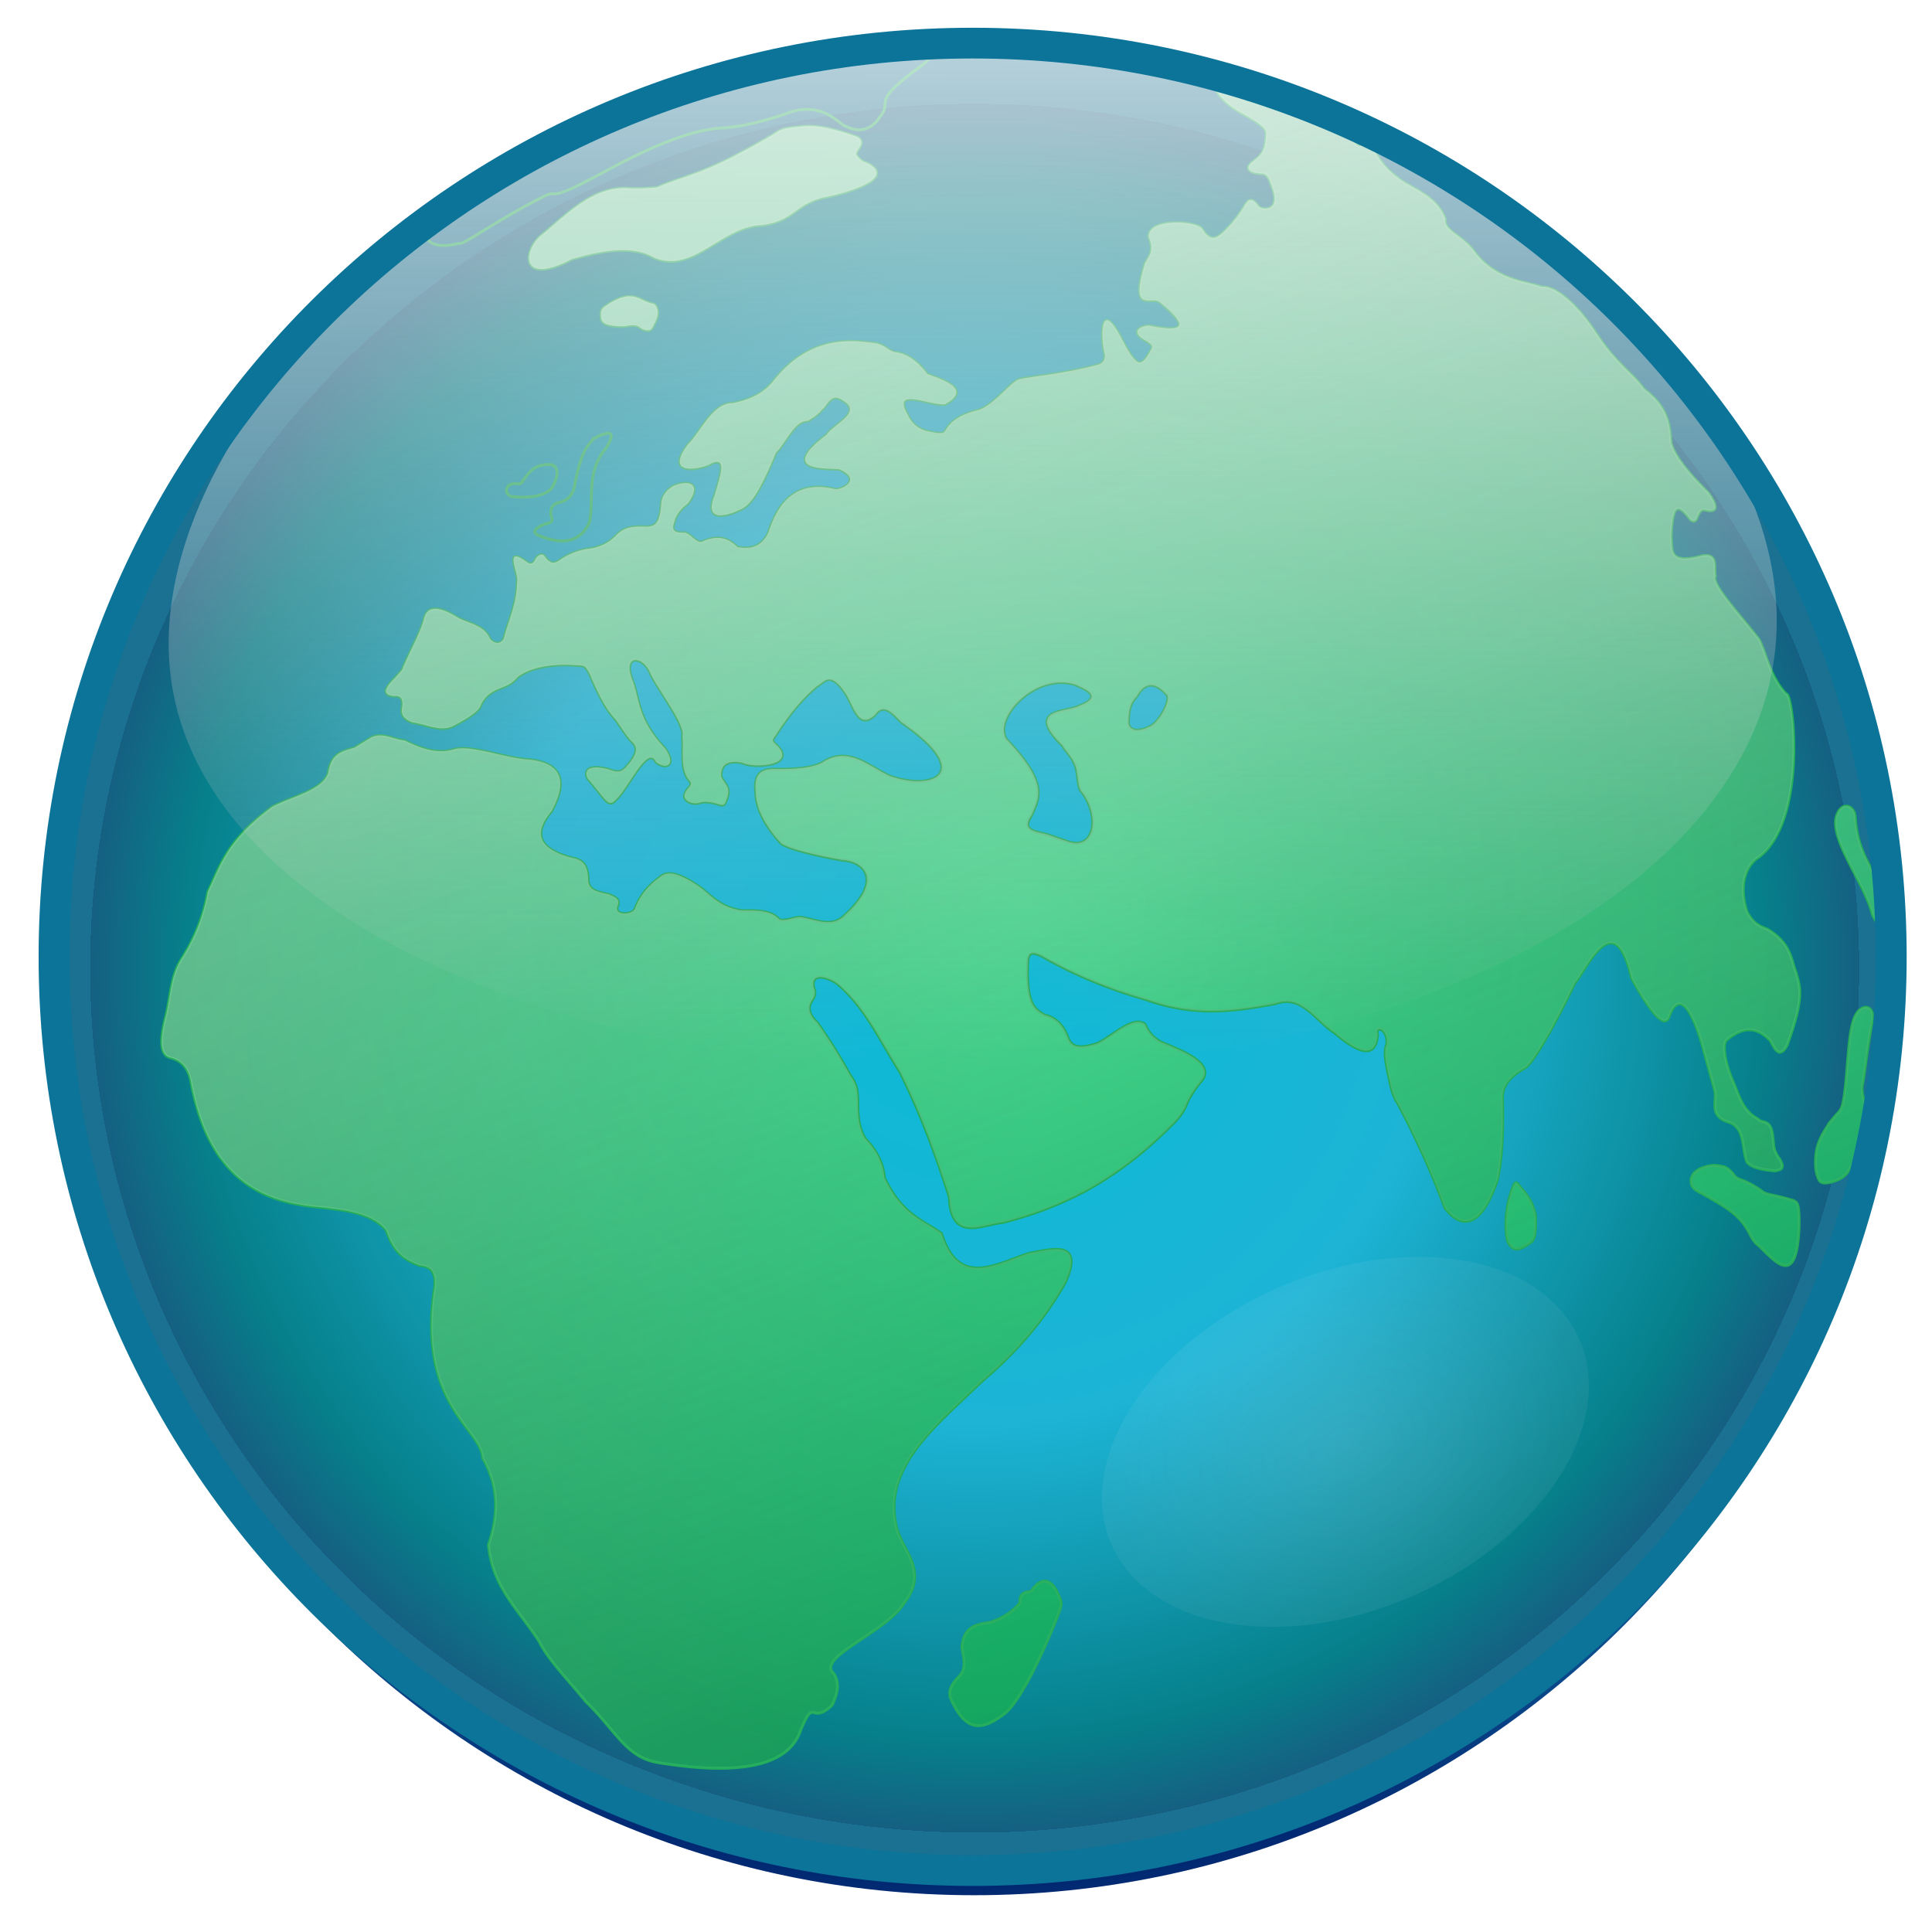
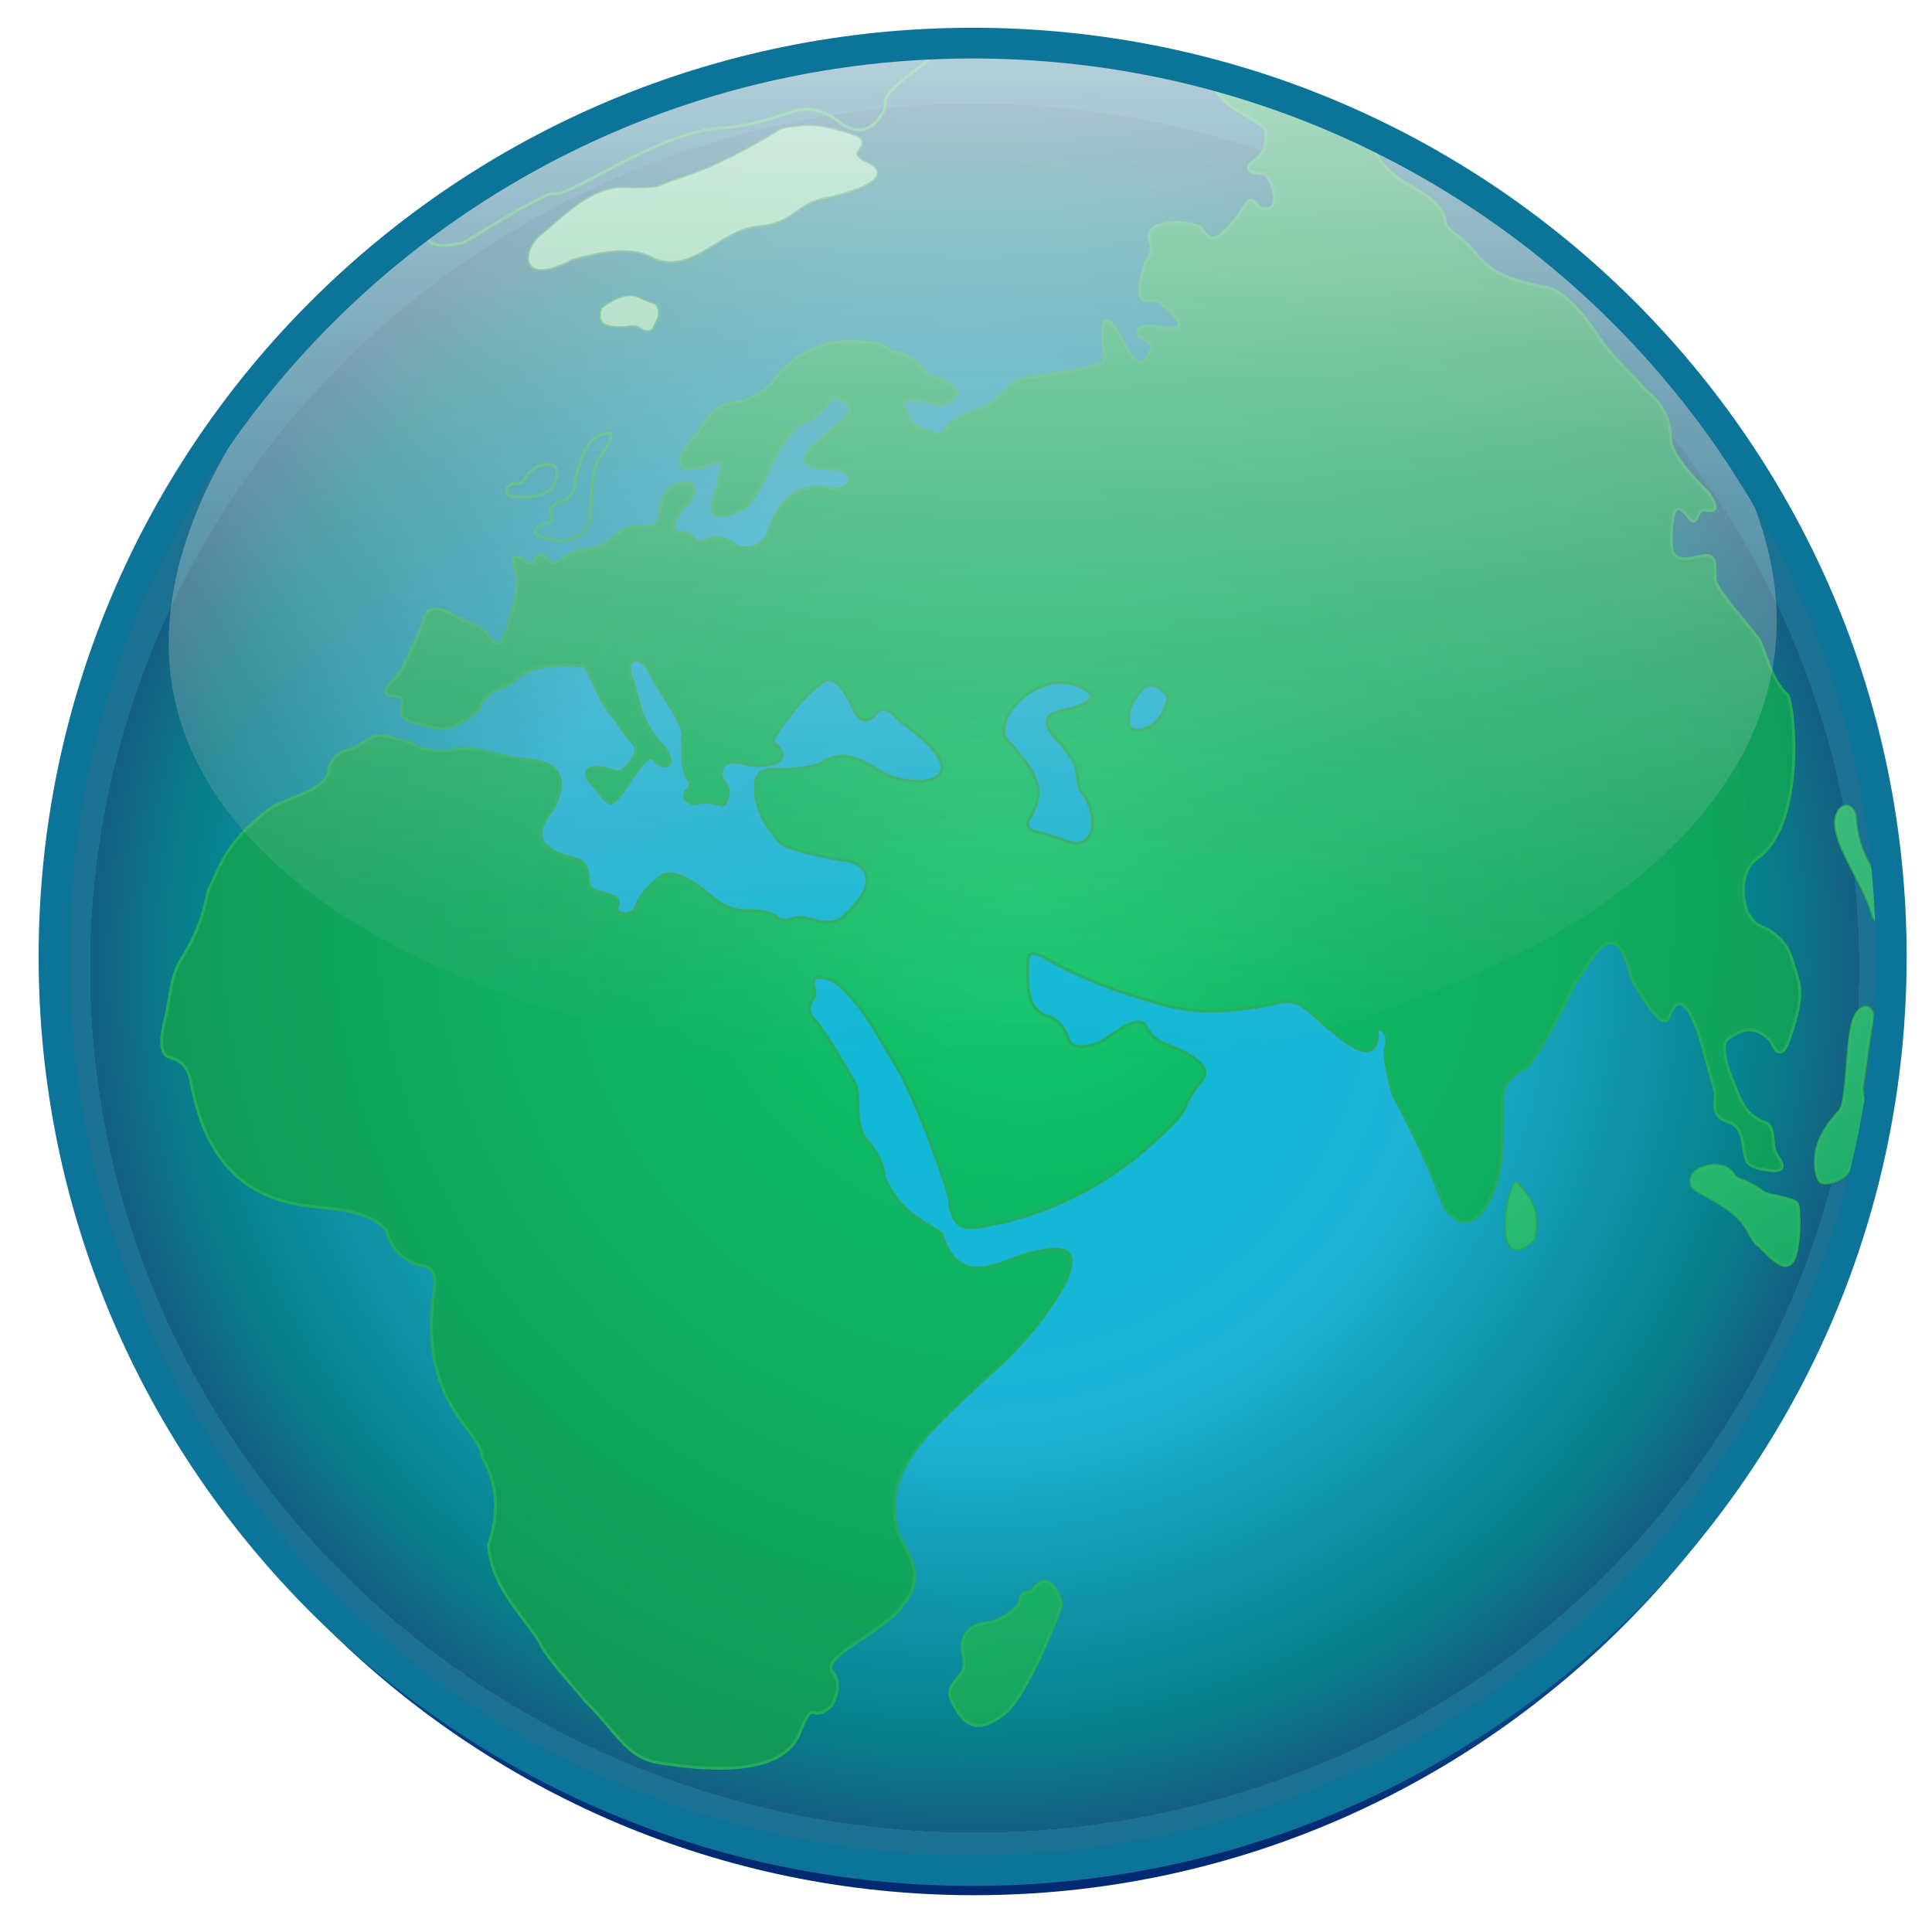
<svg xmlns="http://www.w3.org/2000/svg" xmlns:xlink="http://www.w3.org/1999/xlink" viewBox="0 0 64 64">
  <defs>
    <linearGradient id="a">
      <stop offset="0" stop-color="#fffcfc" />
      <stop offset="1" stop-color="#fffcfc" stop-opacity="0" />
    </linearGradient>
    <linearGradient id="k" y2="742.92" xlink:href="#a" gradientUnits="userSpaceOnUse" x2="452.19" y1="259.26" x1="258.4" />
    <linearGradient id="b">
      <stop offset="0" stop-color="#14c86e" />
      <stop offset=".435" stop-color="#0eba65" stop-opacity=".992" />
      <stop offset=".906" stop-color="#10a35b" stop-opacity=".988" />
      <stop offset="1" stop-color="#129957" stop-opacity=".984" />
    </linearGradient>
    <linearGradient id="j" y2="635.86" gradientUnits="userSpaceOnUse" x2="415" gradientTransform="matrix(1.193 0 0 .991 -441.88 -539.15)" y1="278.64" x1="413.4">
      <stop offset="0" stop-color="#fff" />
      <stop offset="1" stop-color="#b3b3b3" stop-opacity="0" />
    </linearGradient>
    <linearGradient id="d" y2="1078.1" xlink:href="#a" gradientUnits="userSpaceOnUse" x2="242.75" y1="885.1" x1="240.33" />
    <linearGradient id="f" y2="635.57" gradientUnits="userSpaceOnUse" x2="221.86" y1="265.58" x1="224.66">
      <stop offset="0" stop-color="#2bcad8" />
      <stop offset=".335" stop-color="#2282db" />
      <stop offset=".474" stop-color="#32aae3" />
      <stop offset=".613" stop-color="#24abd2" />
      <stop offset="1" stop-color="#002872" />
    </linearGradient>
    <radialGradient id="i" gradientUnits="userSpaceOnUse" cy="469.98" cx="391.36" gradientTransform="matrix(1.028 .003 -.003 1.021 -9.811 -10.931)" r="301.78">
      <stop offset="0" stop-color="#14c86e" />
      <stop offset=".325" stop-color="#0eba65" stop-opacity=".992" />
      <stop offset=".828" stop-color="#10a35b" stop-opacity=".988" />
      <stop offset="1" stop-color="#129957" stop-opacity=".984" />
    </radialGradient>
    <radialGradient id="m" gradientUnits="userSpaceOnUse" cy="722.85" cx="420.73" gradientTransform="matrix(.916 -.085 .087 .938 -27.905 80.973)" r="94.045">
      <stop offset="0" stop-color="#fffcfc" />
      <stop offset="1" stop-color="#fffcfc" stop-opacity=".412" />
    </radialGradient>
    <radialGradient id="h" xlink:href="#b" gradientUnits="userSpaceOnUse" cy="469.98" cx="391.36" gradientTransform="matrix(1.335 .008 -.007 1.089 -128 -45.191)" r="301.78" />
    <radialGradient id="g" gradientUnits="userSpaceOnUse" cy="453.15" cx="222.08" gradientTransform="matrix(-.001 .938 -.966 -.001 660.14 245.34)" r="194.43">
      <stop offset="0" stop-color="#0bbad6" />
      <stop offset=".524" stop-color="#1db4d6" />
      <stop offset=".893" stop-color="#06808b" />
      <stop offset="1" stop-color="#156082" />
      <stop offset=".944" stop-color="#098cc2" />
      <stop offset="1" stop-color="#1a7191" />
    </radialGradient>
    <filter id="c" color-interpolation-filters="sRGB">
      <feGaussianBlur stdDeviation="3.752" />
    </filter>
    <filter id="l" width="2.124" y="-.587" x="-.562" height="2.174" color-interpolation-filters="sRGB">
      <feGaussianBlur stdDeviation="42.849" />
    </filter>
    <filter id="e" color-interpolation-filters="sRGB">
      <feGaussianBlur stdDeviation="1.944" />
    </filter>
  </defs>
  <path d="M330.93 983.07c0 50.768-41.156 91.924-91.924 91.924s-91.924-41.156-91.924-91.924 41.156-91.924 91.924-91.924 91.924 41.156 91.924 91.924z" transform="matrix(.318 0 0 .318 -43.514 -280.542)" opacity=".177" stroke-linejoin="round" stroke-opacity=".994" filter="url(#c)" stroke="url(#d)" stroke-width="4" fill="none" />
  <path d="M416.51 453.15c0 107.38-87.048 194.43-194.43 194.43S27.65 560.532 27.65 453.15s87.048-194.43 194.43-194.43 194.43 87.048 194.43 194.43z" transform="matrix(.156 0 0 .157 -2.373 -39.079)" stroke-linejoin="round" stroke-opacity=".994" filter="url(#e)" stroke="url(#f)" stroke-width="2.424" fill="url(#g)" />
  <g transform="translate(-3.203 -14.604) scale(.095)" stroke="#23ad5b" fill="url(#h)">
    <path d="M369.12 728.17c.541-7.394 5.21-8.017 9.812-8.752a21.441 21.441 0 009.435-5.647c.796-.71.951-1.298 1.017-2.303.166-1.27.737-2.426 2.96-2.736 1.014-.006 1.29-.657 1.888-1.422 4.341-5.055 7.504-.6 9.068 3.782.827 1.824.297 3.1-.3 4.854-3.627 9.637-12.827 30.78-19.257 35.534-7.078 5.231-13.025 7.14-18.685-5.81-.461-2.241-.128-4.1 3.192-7.504 2.622-2.865 1.427-6.494.87-9.996zM564.1 568c1.923 2.256 3.886 4.393 5.02 9.42.26 5.442-.136 8.203-1.375 9.313-4.891 3.694-6.638 3.147-8.375-.313-1.446-7.22.286-14.748 1.869-18.602.959-2.744 1.407-1.636 2.861.182zM623.69 567.23c-1.808-5.179 4.583-7.109 7.994-7.154 1.139.05 2.158.283 3.258.527.947.37 1.884 1.047 2.999 2.32.882 1.464 1.817 1.882 3.35 2.387 2.005.747 4.278 2.006 6.383 3.447 1.12 1.056 2.36 1.34 3.812 1.658 2.101.455 4.207.898 6.23 1.548 2.81.628 3.014 1.578 3.229 4.22.269 3.883.102 7.822-.448 11.808-1.946 12.663-8.004 5.413-13.545.046-1.57-1.113-2.307-2.54-3.153-4.195-3.367-6.353-7.35-8.774-16.75-14.02-1.402-.666-2.535-1.298-3.36-2.592v0zM680.77 507.71c2.23-4.17 6.395-3.47 5.922 1.326-2.213 12.57-1.893 12.298-3.302 21.775-.775 2.567-.178 5.028.489 7.212.98 2.277.829 4.274.357 6.601-2.28 11.103-3.975 14.48-5.589 16.79-1.308 2.43-2.958 3.348-5.467 4.235-3.08.99-4.374.58-5.003-.206-.785-1.429-1.183-2.833-1.31-4.44-.618-8.038 2.261-11.55 4.689-15.647l2.55-3.04c1.664-1.47 2.058-2.911 2.432-4.979 1.744-10.247 1.338-24.314 4.232-29.627zM673.87 439.12c1.519-6.526 6.718-4.892 6.806-.088.845 12.279 6.32 17.79 9.9 26.075 4.776 7.372.324 16.902-3.978 7.513-2.65-10.731-14.12-24.947-12.728-33.5v0zM245.31 260.18c8.726-5.706 10.8-2.007 15.505-.62 1.46.147 1.71.892 2.152 2.184.428 1.946-.404 3.744-1.405 5.522-.62 1.474-1.16 1.755-2.12 1.674-1.343.012-2.175-.754-3.245-1.432-1.36-.524-3.041-.243-4.729.052-7.67.052-8.11-1.7-8.197-3.637-.142-2.11.383-2.62 2.04-3.743zM222 236.24c8.982-7.276 18.512-17.793 31.009-16.803 2.335.115 5.228.102 9.831-.306 11.913-5.045 16.221-4.097 41.385-18.965 2.417-1.923 5.104-1.816 8.027-2.169 3.905-.473 8.189-.728 20.159 3.442 4.195 2.214-1.268 4.975.037 6.575.797.979 1.686 2.04 3.22 2.443 12.705 5.881-10.648 11.522-14.69 12.143-10.233 2.455-10.236 8.151-21.586 9.676-14.003.37-23.808 16.991-37.414 11.435-8.15-4.989-20.282-1.975-28.852.404-17.678 9.311-17.124-2.283-11.125-7.875v0h0z" />
    <path d="M358.52 169.63c-65.985 3.35-126.7 26.684-176.25 64.062-.695 4.077 2.508 7.035 11.219 4.969 1.825.743 12.364-7.672 29.812-16.406 1.51-.749 2.556-1.141 4.25-.938 7.95-1.095 28.372-16.333 49.531-21.656 3.078-.728 6.14-1.284 9.313-1.344 10.16-.959 17.235-3.601 24.75-6.03 8.062-1.52 12.33 1.642 16.469 4.968 5.282 2.987 9.727 2.23 13.125-3.031 4.709-5.902-4.756-3.912 15.25-18.312 2.148-1.958 3.363-4.035 2.625-6.281-.032.002-.063-.002-.094 0zM216.59 320.61c1.792-2.553 3.792-4.316 6.159-4.683 7.215-1.603 5.435 4.552 3.437 7.875-1.847 2.322-6.141 3.828-13.75 3.125-3.135-.457-2.817-4.658 1.127-4.615 1.861.468 2.036-.203 3.027-1.702zM240.62 306.74c4.14-2.345 8.962-3.85 4.375 3.313-6.979 8.287-4.176 17.104-5.688 25.688-3.05 6.7-8.618 7.978-16 5.351-5.169-1.491-3.025-3.256.17-4.535 2.296-.708 3.153-.521 2.47-2.839-.593-2.528.312-3.95 2.2-4.646 4.105-.903 4.788-2.833 5.66-4.707 2.62-14.143 4.67-14.775 6.813-17.625z" />
    <path d="M458.28 181.72c-.9-.021-1.26.54-.938 2.063.768 3.45 5.17 7.03 8.625 9 4.331 2.5 9.162 4.973 9.25 7.312-.071 6.687-2.072 7.995-4.312 9.813-3.45 2.382-1.819 4.145 2.75 4.406 2.277-.158 3.066 3.095 3.625 4.594 3.43 9.2-3.847 7.945-4.625 6.906-2.476-3.334-3.613-2.78-5.25.218-1.93 3.088-4.29 5.967-6.469 8.125-2.792 2.735-5.114 4.222-8-.53-1.634-2.799-19.088-4.093-18.625 2.874 2.11 4.94-.127 6.719-1.344 9.219-5.451 17.901 2.345 11.03 5.188 13.406 12.173 10.008 6.058 10.104-3.688 8.219-2.912-.034-7.276 2.14-.718 5.469 1.344 1.103 2.366 1.472 1.218 3.125-3.533 6.717-4.837 3.667-5.906 2.906-1.671-2.02-3.087-4.8-4.531-7.5-7.662-14.332-6.72 1.59-5.75 5.156.625 2.295-.16 3.931-2.281 4.5-12.18 3.266-23.614 4.068-27.562 5.094-2.974 1.09-8.993 9.376-14.47 10.78-6.686 1.717-9.536 4.173-11.374 7.47-.83.938-3.995.207-5.719-.157-3.192-.674-5.713-2.49-7.25-6.03-5.522-9.656 8.223-2.743 13.156-3.407 8.282-4.658 2.068-7.702-6.156-10.5-2.568-3.4-6.308-7.068-11.125-7.656-2.45-.3-3.763-2.77-7.406-3.188-6.244-.706-21.507-3.578-34.594 12.5-2.708 3.413-6.107 6.652-14.625 8.438-7.114-.226-11.246 9.95-15.781 14.406-9.103 12.182 6.383 8.057 8.187 6.625 5.83-2.63 2.817 4.951 1.219 10.875-4.192 10.075 4.677 6.918 6.656 6.187 3.52-1.811 6.279-.412 14.625-20.844 3.704-3.675 6.42-11.11 11.125-11.03 1.61-1.048 3.202-1.871 4.813-3.813 2.25-1.702 3.22-6.398 7.593-3.22 6.717 4.154-3.212 7.932-5.906 11.876-17.208 12.99.202 11.53 4.438 12 8.724 3.777.074 7.672-1.844 6.844-12.377-2.814-19.14 3.62-22.812 15.156-3.118 6.828-8.996 5.297-10.844 5.156-4.163-4.243-8.305-3.68-12.47-1.844-2.066.437-4.245-3.436-6.312-3.219-2.583.102-4.304-.478-3.375-3.187.559-2.315 1.71-4.623 4.844-6.938 5.6-7.644-.605-8.337-5.469-5.875-2.568 1.759-3.836 3.987-3.812 6.688-.658 7.246-2.957 7.108-5.219 7.25-3.618-.096-7.267-.376-10.656 3.187-2.233 2.376-5.446 4.04-9.562 4.532-1.768.21-5.998 1.156-9.813 3.875-1.55 1.06-2.834 1.343-3.719.406-.429.175-1.721-1.923-2.093-2.125-.96-.521-2.503.424-3.094 2.125-.833 1.126-1.667.998-2.5.469-8.825-6.644-2.587 4.41-3.594 6.937-.072 7.533-2.986 13.254-4.688 19.75-1.55 2.46-4.085 1.124-4.906-.406-2.06-4.404-7.012-4.937-10.875-6.938-6.393-3.983-10.99-4.774-12.062.719-1.28 4.676-4.893 10.924-7.594 17.469l-2.843 3.188c-3.975 3.905-3.405 5.633.28 5.875 1.97-.205 3.02.854 2.657 3.812-.684 2.955 1.038 4.376 3.5 5.344 4.664.611 9.57 3.339 13.938 1.437 4.986-2.586 9.24-5.119 9.938-7.375 1.49-3.508 4.289-5.007 7.312-6.156 2.322-.847 3.871-1.722 5.5-3.656 5.377-4.15 14.563-4.625 20.062-4.188 3.009.24 3.352-.37 5.125 3.063 3.839 9.149 6.41 13.009 8.594 15.375 1.323 1.514 3.234 4.9 5.437 7.531 1.713 1.725 3.855 3.192-.406 8.469-1.497 1.507-2.324 3.825-6.875 1.906-10.42-2.62-7.713 3.082-7.156 3.531 5.71 6.44 6.818 10.12 9.469 7.094 4.676-4.407 11.166-19.418 14.03-13.219 3.72 2.878 7.129.968 3.25-4.625-9.523-10.273-8.74-16.07-11.218-23.28-4.272-10.199 3.838-9.262 6.219-2.563 4.022 7.463 12 17.592 11 21.656.446 4.855-.89 11.688 2.468 15.344 1.698 1.848-1.827 2.878-1.75 5.468-.067 1.3 2.45 3.083 5.313 2.188 1.708-.535 3.753-.207 5.562.25 2.08.56 2.974 1.326 3.657-1.094 2.083-4.653-.86-5.772-1.75-8.344-.385-6.37 6.178-4.96 7.343-4.718 4.146 2.031 19.388 1.05 11.938-6.22-1.435-1.3-1.704-1.529-.406-3.187 3.975-6.146 8.618-12.384 14.594-17.344 2.418-1.18 4.504-5.892 10.25 3.094 2.688 4.77 4.603 12.341 10.125 6.719 2.923-4.038 6.042-.15 9.125 2.875 25.681 17.74 10.85 23.938-4.125 18.688-7.317-3.31-14.048-10.216-22.75-5.219-3.344 2.327-9.871 2.926-17.375 2.781-5.482-.106-7.264 2.435-6.656 8 .022 7.443 5.654 14.453 8.906 17.938 2.44 1.825 12.207 4.217 21.438 5.813 7.144.408 14.501 6.745.438 19.438-4.117 3.959-9.037 1.629-14.531.531-2.383-.476-5.74 1.605-8.063.687-2.879-3.181-7.848-3.136-12.844-3.062-7.014-.936-10.3-4.488-14.125-7.656-6.375-4.573-11.554-6.733-14.438-4.156-3.357 2.504-6.546 5.414-8.75 10.719-.177 2.468-7.18 3.227-6.375-.157 1.433-2.99-1.017-3.442-2.75-4.375-3.133-.83-6.928-.918-7.375-4.75.092-5.979-2.428-7.43-5.469-7.968-10.46-2.732-14.62-7.593-7.28-16.312 5.873-10.852 3.495-17.24-9.126-18.094-8.322-.81-19.21-5.079-24.906-3.47-5.63 1.755-11.392-.189-17.188-3.062-3.86-.366-7.734-2.978-11.594-1.094l-5.812 3.532c-3.81 1.312-8.115 1.576-9.22 8.75-2.013 6.207-12.386 8.201-19.468 11.875-16.12 11.88-18.12 20.5-22.562 29.688-1.645 9.27-4.992 16.813-9.219 23.469-3.756 5.914-3.773 13.189-5.375 19.656-1.91 7.532-2.543 13.7 1.625 14.688 4.478 1.141 6.472 4.44 7.187 8.875 5.775 30.479 21.743 40.579 41.594 42.906 10.361 1.118 21.098 1.84 26.438 8.437 2.502 7.34 5.842 10.08 11.75 12.25 3.869.242 6.144 2.525 4.844 9.344-5.3 39.349 16.494 47.569 17 57.75 5.969 10.475 5.359 20.47 2.031 30.28 1.297 14.86 10.997 23.198 17.75 33.813 2.759 5.894 10.443 13.755 16.188 20.844 10.503 10.08 13.954 19.42 25.188 21.28 26.884 4.367 43.86 1.626 49.062-9.562 5.794-14.692 3.75-2.934 11.656-10.469 1.644-3.641 3.033-7.314.47-11.219-5.952-5.347 18.173-14.262 24.343-23.969 9.41-11.78-.574-18.467-2.437-27.28-4.8-20.7 13.99-35.11 29.71-50.36 10.892-9.248 21.014-20.066 29.25-34.626 6.335-14.388-3.571-11.868-12.781-10.062-11.682 3.833-24.485 12.083-30.438-7-6.763-4.717-13.735-6.539-19.875-19.344-.4-4.531-2.233-9.061-6.625-13.594-2.36-3.754-2.623-7.905-2.656-12.125-.017-3.734-.108-6.687-2.5-9.78-2.99-5.338-6.065-10.676-11.594-18.595-2.806-2.548-3.574-5.077-1.97-7.625.841-1.121 1.16-1.97 1.063-3.437-2.51-6.988 4.611-4.968 7.906-2.5 9.807 8.273 15.013 20.146 21.812 30.78 6.855 13.702 11.933 27.394 16.406 41.095.46 1.411.915 2.775.875 4.28 1.384 13.678 11.707 7.639 18.72 7.032 18.791-4.985 38.031-12.989 59.311-34.562 2.169-2.22 3.848-4.33 4.844-7.344 1.225-2.42 2.804-4.922 5.125-7.656 5.352-6.83-11.852-11.933-14.656-13.53-3.438-2.133-4.238-4.035-5.156-5.938-3.978-3.175-10.666 3.511-16.344 6.5-8.376 2.875-9.842.347-10.812-2.563-1.638-3.867-4.179-6.414-7.937-7.219-3.185-1.95-6.525-3.382-5.813-18.625.187-4.12 2.569-2.875 4.813-1.968 12.162 7.023 24.307 11.723 36.469 15.219 17.803 6.294 31.463 3.852 45.125 1.406 9.087-3.398 13.938 5.944 20.5 10.125 9.273 7.949 14.509 8.606 15.03.718-.92-3.752 4.026-1.724 3.157 3.563-1.149 2.228-.08 7.446 1.125 12.812.62 2.756 1.234 5.346 2.875 7.719 6.234 11.773 11.777 23.845 16.344 36.312 1.66 2.01 10.404 13.66 18.344-9.906 1.947-9.476 1.93-19.26 1.75-29.062.141-3.96 2.944-7.186 7.75-9.813 3.337-1.974 12.039-18.229 17.375-29.53 4.663-5.607 13.902-27.614 19.875-1.782-.579-1.248 10.48 20.442 13.03 13.469 5.273-14.417 11.693 10.188 11.813 10.625l4.219 15.375c.649 3.887-2.273 8.674 5.25 10.844 4.967 2.058 4.22 8.133 5.562 12.75.5 2.562 4.583 3.645 10.25 4.094 1.582-.43 3.587-.482 1.531-4.094-2.586-3.44-1.98-5.297-2.406-7.656-.482-6.717-4.005-4.649-5.062-6.282-5.486-2.914-6.584-7.969-8.72-12.938-3.595-8.365-3.54-13.709-2.343-14.625 6.724-5.668 11.239-3.86 15.156.063 1.638 2.82 3.135 6.7 5.906 1.812 6.405-17.383 4.367-20.483 3.281-25.156-2.03-5.174-1.773-10.395-10.156-15.438-3.548-1.253-5.054-2.576-6.937-5.78-2.06-5.734-2.516-14.353 3.344-18.845 17.845-12.182 12.75-57.994 10.219-57.375-6.346-6.58-7.732-17.535-10.094-19.78-5.4-7.01-16.363-18.803-14.594-21.282-.747-2.303 1.552-8.749-5.438-6.906-11.285 2.888-9.486-2.682-10-6.75.456-12.139 2.587-10.883 5.531-7.531.684.778 1.96 3.017 3.188 1.469 1.102-2.557 1.622-3.922 3.531-3.25 3.86.776 4.166-1.213.719-6.094-8.588-8.457-11.927-13.614-13-17.375-.524-6.13-.726-12.255-9.5-18.844-4.106-5.782-9.57-8.603-16.875-19.781-4.917-7.523-12.907-16.132-18.75-15.812-6.321-2.037-16.214-2.477-23.656-12.47-4.186-5.619-10.541-7.046-9.969-11.155-2.244-6.382-8.175-9.345-13.844-12.531-7.13-4.507-9.997-8.993-11.75-13.5.064-1.417-3.135-5.653-3.594-.313-.33 1.557-1.388 1.638-5.125-3.78-1.337-1.974-2.324-3.486-4.75-4.188-11.764-4.938-26.078-10.104-39.28-13.938a4.48 4.48 0 00-1.095-.188zm-54.72 210.03c1.735-.02 3.474.212 5.219.781 3.166 1.489 10.166 4.06 1.062 7.438-4.237 2.193-18.823.853-5.687 13.719 1.121 2.004 3.568 4.112 4.625 7.406.992 3.093.576 7.378 2.25 8.937 6.317 8.525 4.362 20.377-4.906 17.188l-6.97-2.375c-3.791-1.174-9.594-1.186-5.812-6.593 2.818-6.496 6.034-11.196-8.687-26.72-4.152-6.484 6.764-19.638 18.906-19.78zm31.25.938c1.727-.106 3.613.954 5.625 3.125 1.998 1.634-2.403 9.643-5.469 11.125-4.819 2.557-7.776 1.236-7.781-1.313.182-3.005.002-6.026 2.906-9.031 1.422-2.543 2.992-3.8 4.719-3.906z" fill="url(#i)" />
  </g>
  <path d="M335.66-62.518c0 91.679-129.73 157-278.3 157s-282.43-57.321-282.43-149 129.73-208 278.3-208 282.43 108.32 282.43 200z" opacity=".684" fill="url(#j)" transform="translate(26.969 26.496) scale(.095)" />
  <g transform="translate(-3.203 -14.61) scale(.095)" opacity=".46" fill="url(#k)">
    <path d="M369.12 728.17c.541-7.394 5.21-8.017 9.812-8.752a21.441 21.441 0 009.435-5.647c.796-.71.951-1.298 1.017-2.303.166-1.27.737-2.426 2.96-2.736 1.014-.006 1.29-.657 1.888-1.422 4.341-5.055 7.504-.6 9.068 3.782.827 1.824.297 3.1-.3 4.854-3.627 9.637-12.827 30.78-19.257 35.534-7.078 5.231-13.025 7.14-18.685-5.81-.461-2.241-.128-4.1 3.192-7.504 2.622-2.865 1.427-6.494.87-9.996zM564.1 568c1.923 2.256 3.886 4.393 5.02 9.42.26 5.442-.136 8.203-1.375 9.313-4.891 3.694-6.638 3.147-8.375-.313-1.446-7.22.286-14.748 1.869-18.602.959-2.744 1.407-1.636 2.861.182zM623.69 567.23c-1.808-5.179 4.583-7.109 7.994-7.154 1.139.05 2.158.283 3.258.527.947.37 1.884 1.047 2.999 2.32.882 1.464 1.817 1.882 3.35 2.387 2.005.747 4.278 2.006 6.383 3.447 1.12 1.056 2.36 1.34 3.812 1.658 2.101.455 4.207.898 6.23 1.548 2.81.628 3.014 1.578 3.229 4.22.269 3.883.102 7.822-.448 11.808-1.946 12.663-8.004 5.413-13.545.046-1.57-1.113-2.307-2.54-3.153-4.195-3.367-6.353-7.35-8.774-16.75-14.02-1.402-.666-2.535-1.298-3.36-2.592zM680.77 507.71c2.23-4.17 6.395-3.47 5.922 1.326-2.213 12.57-1.893 12.298-3.302 21.775-.775 2.567-.178 5.028.489 7.212.98 2.277.829 4.274.357 6.601-2.28 11.103-3.975 14.48-5.589 16.79-1.308 2.43-2.958 3.348-5.467 4.235-3.08.99-4.374.58-5.003-.206-.785-1.429-1.183-2.833-1.31-4.44-.618-8.038 2.261-11.55 4.689-15.647l2.55-3.04c1.664-1.47 2.058-2.911 2.432-4.979 1.744-10.247 1.338-24.314 4.232-29.627zM673.87 439.12c1.519-6.526 6.718-4.892 6.806-.088.845 12.279 6.32 17.79 9.9 26.075 4.776 7.372.324 16.902-3.978 7.513-2.65-10.731-14.12-24.947-12.728-33.5zM245.31 260.18c8.726-5.706 10.8-2.007 15.505-.62 1.46.147 1.71.892 2.152 2.184.428 1.946-.404 3.744-1.405 5.522-.62 1.474-1.16 1.755-2.12 1.674-1.343.012-2.175-.754-3.245-1.432-1.36-.524-3.041-.243-4.729.052-7.67.052-8.11-1.7-8.197-3.637-.142-2.11.383-2.62 2.04-3.743zM222 236.24c8.982-7.276 18.512-17.793 31.009-16.803 2.335.115 5.228.102 9.831-.306 11.913-5.045 16.221-4.097 41.385-18.965 2.417-1.923 5.104-1.816 8.027-2.169 3.905-.473 8.189-.728 20.159 3.442 4.195 2.214-1.268 4.975.037 6.575.797.979 1.686 2.04 3.22 2.443 12.705 5.881-10.648 11.522-14.69 12.143-10.233 2.455-10.236 8.151-21.586 9.676-14.003.37-23.808 16.991-37.414 11.435-8.15-4.989-20.282-1.975-28.852.404-17.678 9.311-17.124-2.283-11.125-7.875z" />
-     <path d="M358.52 169.63c-65.985 3.35-126.7 26.684-176.25 64.062-.695 4.077 2.508 7.035 11.219 4.969 1.825.743 12.364-7.672 29.812-16.406 1.51-.749 2.556-1.141 4.25-.938 7.95-1.095 28.372-16.333 49.531-21.656 3.078-.728 6.14-1.284 9.313-1.344 10.16-.959 17.235-3.601 24.75-6.03 8.062-1.52 12.33 1.642 16.469 4.968 5.282 2.987 9.727 2.23 13.125-3.031 4.709-5.902-4.756-3.912 15.25-18.312 2.148-1.958 3.363-4.035 2.625-6.281-.032.002-.063-.002-.094 0zM216.59 320.61c1.792-2.553 3.792-4.316 6.159-4.683 7.215-1.603 5.435 4.552 3.437 7.875-1.847 2.322-6.141 3.828-13.75 3.125-3.135-.457-2.817-4.658 1.127-4.615 1.861.468 2.036-.203 3.027-1.702zM240.62 306.74c4.14-2.345 8.962-3.85 4.375 3.313-6.979 8.287-4.176 17.104-5.688 25.688-3.05 6.7-8.618 7.978-16 5.351-5.169-1.491-3.025-3.256.17-4.535 2.296-.708 3.153-.521 2.47-2.839-.593-2.528.312-3.95 2.2-4.646 4.105-.903 4.788-2.833 5.66-4.707 2.62-14.143 4.67-14.775 6.813-17.625z" />
-     <path d="M458.28 181.72c-.9-.021-1.26.54-.938 2.063.768 3.45 5.17 7.03 8.625 9 4.331 2.5 9.162 4.973 9.25 7.312-.071 6.687-2.072 7.995-4.312 9.813-3.45 2.382-1.819 4.145 2.75 4.406 2.277-.158 3.066 3.095 3.625 4.594 3.43 9.2-3.847 7.945-4.625 6.906-2.476-3.334-3.613-2.78-5.25.218-1.93 3.088-4.29 5.967-6.469 8.125-2.792 2.735-5.114 4.222-8-.53-1.634-2.799-19.088-4.093-18.625 2.874 2.11 4.94-.127 6.719-1.344 9.219-5.451 17.901 2.345 11.03 5.188 13.406 12.173 10.008 6.058 10.104-3.688 8.219-2.912-.034-7.276 2.14-.718 5.469 1.344 1.103 2.366 1.472 1.218 3.125-3.533 6.717-4.837 3.667-5.906 2.906-1.671-2.02-3.087-4.8-4.531-7.5-7.662-14.332-6.72 1.59-5.75 5.156.625 2.295-.16 3.931-2.281 4.5-12.18 3.266-23.614 4.068-27.562 5.094-2.974 1.09-8.993 9.376-14.47 10.78-6.686 1.717-9.536 4.173-11.374 7.47-.83.938-3.995.207-5.719-.157-3.192-.674-5.713-2.49-7.25-6.03-5.522-9.656 8.223-2.743 13.156-3.407 8.282-4.658 2.068-7.702-6.156-10.5-2.568-3.4-6.308-7.068-11.125-7.656-2.45-.3-3.763-2.77-7.406-3.188-6.244-.706-21.507-3.578-34.594 12.5-2.708 3.413-6.107 6.652-14.625 8.438-7.114-.226-11.246 9.95-15.781 14.406-9.103 12.182 6.383 8.057 8.187 6.625 5.83-2.63 2.817 4.951 1.219 10.875-4.192 10.075 4.677 6.918 6.656 6.187 3.52-1.811 6.279-.412 14.625-20.844 3.704-3.675 6.42-11.11 11.125-11.03 1.61-1.048 3.202-1.871 4.813-3.813 2.25-1.702 3.22-6.398 7.593-3.22 6.717 4.154-3.212 7.932-5.906 11.876-17.208 12.99.202 11.53 4.438 12 8.724 3.777.074 7.672-1.844 6.844-12.377-2.814-19.14 3.62-22.812 15.156-3.118 6.828-8.996 5.297-10.844 5.156-4.163-4.243-8.305-3.68-12.47-1.844-2.066.437-4.245-3.436-6.312-3.219-2.583.102-4.304-.478-3.375-3.187.559-2.315 1.71-4.623 4.844-6.938 5.6-7.644-.605-8.337-5.469-5.875-2.568 1.759-3.836 3.987-3.812 6.688-.658 7.246-2.957 7.108-5.219 7.25-3.618-.096-7.267-.376-10.656 3.187-2.233 2.376-5.446 4.04-9.562 4.532-1.768.21-5.998 1.156-9.813 3.875-1.55 1.06-2.834 1.343-3.719.406-.429.175-1.721-1.923-2.093-2.125-.96-.521-2.503.424-3.094 2.125-.833 1.126-1.667.998-2.5.469-8.825-6.644-2.587 4.41-3.594 6.937-.072 7.533-2.986 13.254-4.688 19.75-1.55 2.46-4.085 1.124-4.906-.406-2.06-4.404-7.012-4.937-10.875-6.938-6.393-3.983-10.99-4.774-12.062.719-1.28 4.676-4.893 10.924-7.594 17.469l-2.843 3.188c-3.975 3.905-3.405 5.633.28 5.875 1.97-.205 3.02.854 2.657 3.812-.684 2.955 1.038 4.376 3.5 5.344 4.664.611 9.57 3.339 13.938 1.437 4.986-2.586 9.24-5.119 9.938-7.375 1.49-3.508 4.289-5.007 7.312-6.156 2.322-.847 3.871-1.722 5.5-3.656 5.377-4.15 14.563-4.625 20.062-4.188 3.009.24 3.352-.37 5.125 3.063 3.839 9.149 6.41 13.009 8.594 15.375 1.323 1.514 3.234 4.9 5.437 7.531 1.713 1.725 3.855 3.192-.406 8.469-1.497 1.507-2.324 3.825-6.875 1.906-10.42-2.62-7.713 3.082-7.156 3.531 5.71 6.44 6.818 10.12 9.469 7.094 4.676-4.407 11.166-19.418 14.03-13.219 3.72 2.878 7.129.968 3.25-4.625-9.523-10.273-8.74-16.07-11.218-23.28-4.272-10.199 3.838-9.262 6.219-2.563 4.022 7.463 12 17.592 11 21.656.446 4.855-.89 11.688 2.468 15.344 1.698 1.848-1.827 2.878-1.75 5.468-.067 1.3 2.45 3.083 5.313 2.188 1.708-.535 3.753-.207 5.562.25 2.08.56 2.974 1.326 3.657-1.094 2.083-4.653-.86-5.772-1.75-8.344-.385-6.37 6.178-4.96 7.343-4.718 4.146 2.031 19.388 1.05 11.938-6.22-1.435-1.3-1.704-1.529-.406-3.187 3.975-6.146 8.618-12.384 14.594-17.344 2.418-1.18 4.504-5.892 10.25 3.094 2.688 4.77 4.603 12.341 10.125 6.719 2.923-4.038 6.042-.15 9.125 2.875 25.681 17.74 10.85 23.938-4.125 18.688-7.317-3.31-14.048-10.216-22.75-5.219-3.344 2.327-9.871 2.926-17.375 2.781-5.482-.106-7.264 2.435-6.656 8 .022 7.443 5.654 14.453 8.906 17.938 2.44 1.825 12.207 4.217 21.438 5.813 7.144.408 14.501 6.745.438 19.438-4.117 3.959-9.037 1.629-14.531.531-2.383-.476-5.74 1.605-8.063.687-2.879-3.181-7.848-3.136-12.844-3.062-7.014-.936-10.3-4.488-14.125-7.656-6.375-4.573-11.554-6.733-14.438-4.156-3.357 2.504-6.546 5.414-8.75 10.719-.177 2.468-7.18 3.227-6.375-.157 1.433-2.99-1.017-3.442-2.75-4.375-3.133-.83-6.928-.918-7.375-4.75.092-5.979-2.428-7.43-5.469-7.968-10.46-2.732-14.62-7.593-7.28-16.312 5.873-10.852 3.495-17.24-9.126-18.094-8.322-.81-19.21-5.079-24.906-3.47-5.63 1.755-11.392-.189-17.188-3.062-3.86-.366-7.734-2.978-11.594-1.094l-5.812 3.532c-3.81 1.312-8.115 1.576-9.22 8.75-2.013 6.207-12.386 8.201-19.468 11.875-16.12 11.88-18.12 20.5-22.562 29.688-1.645 9.27-4.992 16.813-9.219 23.469-3.756 5.914-3.773 13.189-5.375 19.656-1.91 7.532-2.543 13.7 1.625 14.688 4.478 1.141 6.472 4.44 7.187 8.875 5.775 30.479 21.743 40.579 41.594 42.906 10.361 1.118 21.098 1.84 26.438 8.437 2.502 7.34 5.842 10.08 11.75 12.25 3.869.242 6.144 2.525 4.844 9.344-5.3 39.349 16.494 47.569 17 57.75 5.969 10.475 5.359 20.47 2.031 30.28 1.297 14.86 10.997 23.198 17.75 33.813 2.759 5.894 10.443 13.755 16.188 20.844 10.503 10.08 13.954 19.42 25.188 21.28 26.884 4.367 43.86 1.626 49.062-9.562 5.794-14.692 3.75-2.934 11.656-10.469 1.644-3.641 3.033-7.314.47-11.219-5.952-5.347 18.173-14.262 24.343-23.969 9.41-11.78-.574-18.467-2.437-27.28-4.8-20.7 13.99-35.11 29.71-50.36 10.892-9.248 21.014-20.066 29.25-34.626 6.335-14.388-3.571-11.868-12.781-10.062-11.682 3.833-24.485 12.083-30.438-7-6.763-4.717-13.735-6.539-19.875-19.344-.4-4.531-2.233-9.061-6.625-13.594-2.36-3.754-2.623-7.905-2.656-12.125-.017-3.734-.108-6.687-2.5-9.78-2.99-5.338-6.065-10.676-11.594-18.595-2.806-2.548-3.574-5.077-1.97-7.625.841-1.121 1.16-1.97 1.063-3.437-2.51-6.988 4.611-4.968 7.906-2.5 9.807 8.273 15.013 20.146 21.812 30.78 6.855 13.702 11.933 27.394 16.406 41.095.46 1.411.915 2.775.875 4.28 1.384 13.678 11.707 7.639 18.72 7.032 18.791-4.985 38.031-12.989 59.311-34.562 2.169-2.22 3.848-4.33 4.844-7.344 1.225-2.42 2.804-4.922 5.125-7.656 5.352-6.83-11.852-11.933-14.656-13.53-3.438-2.133-4.238-4.035-5.156-5.938-3.978-3.175-10.666 3.511-16.344 6.5-8.376 2.875-9.842.347-10.812-2.563-1.638-3.867-4.179-6.414-7.937-7.219-3.185-1.95-6.525-3.382-5.813-18.625.187-4.12 2.569-2.875 4.813-1.968 12.162 7.023 24.307 11.723 36.469 15.219 17.803 6.294 31.463 3.852 45.125 1.406 9.087-3.398 13.938 5.944 20.5 10.125 9.273 7.949 14.509 8.606 15.03.718-.92-3.752 4.026-1.724 3.157 3.563-1.149 2.228-.08 7.446 1.125 12.812.62 2.756 1.234 5.346 2.875 7.719 6.234 11.773 11.777 23.845 16.344 36.312 1.66 2.01 10.404 13.66 18.344-9.906 1.947-9.476 1.93-19.26 1.75-29.062.141-3.96 2.944-7.186 7.75-9.813 3.337-1.974 12.039-18.229 17.375-29.53 4.663-5.607 13.902-27.614 19.875-1.782-.579-1.248 10.48 20.442 13.03 13.469 5.273-14.417 11.693 10.188 11.813 10.625l4.219 15.375c.649 3.887-2.273 8.674 5.25 10.844 4.967 2.058 4.22 8.133 5.562 12.75.5 2.562 4.583 3.645 10.25 4.094 1.582-.43 3.587-.482 1.531-4.094-2.586-3.44-1.98-5.297-2.406-7.656-.482-6.717-4.005-4.649-5.062-6.282-5.486-2.914-6.584-7.969-8.72-12.938-3.595-8.365-3.54-13.709-2.343-14.625 6.724-5.668 11.239-3.86 15.156.063 1.638 2.82 3.135 6.7 5.906 1.812 6.405-17.383 4.367-20.483 3.281-25.156-2.03-5.174-1.773-10.395-10.156-15.438-3.548-1.253-5.054-2.576-6.937-5.78-2.06-5.734-2.516-14.353 3.344-18.845 17.845-12.182 12.75-57.994 10.219-57.375-6.346-6.58-7.732-17.535-10.094-19.78-5.4-7.01-16.363-18.803-14.594-21.282-.747-2.303 1.552-8.749-5.438-6.906-11.285 2.888-9.486-2.682-10-6.75.456-12.139 2.587-10.883 5.531-7.531.684.778 1.96 3.017 3.188 1.469 1.102-2.557 1.622-3.922 3.531-3.25 3.86.776 4.166-1.213.719-6.094-8.588-8.457-11.927-13.614-13-17.375-.524-6.13-.726-12.255-9.5-18.844-4.106-5.782-9.57-8.603-16.875-19.781-4.917-7.523-12.907-16.132-18.75-15.812-6.321-2.037-16.214-2.477-23.656-12.47-4.186-5.619-10.541-7.046-9.969-11.155-2.244-6.382-8.175-9.345-13.844-12.531-7.13-4.507-9.997-8.993-11.75-13.5.064-1.417-3.135-5.653-3.594-.313-.33 1.557-1.388 1.638-5.125-3.78-1.337-1.974-2.324-3.486-4.75-4.188-11.764-4.938-26.078-10.104-39.28-13.938a4.48 4.48 0 00-1.095-.188zm-54.72 210.03c1.735-.02 3.474.212 5.219.781 3.166 1.489 10.166 4.06 1.062 7.438-4.237 2.193-18.823.853-5.687 13.719 1.121 2.004 3.568 4.112 4.625 7.406.992 3.093.576 7.378 2.25 8.937 6.317 8.525 4.362 20.377-4.906 17.188l-6.97-2.375c-3.791-1.174-9.594-1.186-5.812-6.593 2.818-6.496 6.034-11.196-8.687-26.72-4.152-6.484 6.764-19.638 18.906-19.78zm31.25.938c1.727-.106 3.613.954 5.625 3.125 1.998 1.634-2.403 9.643-5.469 11.125-4.819 2.557-7.776 1.236-7.781-1.313.182-3.005.002-6.026 2.906-9.031 1.422-2.543 2.992-3.8 4.719-3.906z" />
  </g>
-   <path d="M514.77 722.85c0 44.52-42.105 80.61-94.045 80.61s-94.045-36.09-94.045-80.61 42.105-80.61 94.045-80.61 94.045 36.09 94.045 80.61z" transform="matrix(.077 -.045 .044 .055 -19.634 26.94)" opacity=".357" filter="url(#l)" fill="url(#m)" />
  <path d="M245 193.86c0 44.459-36.041 80.5-80.5 80.5S84 238.319 84 193.86s36.041-80.5 80.5-80.5 80.5 36.041 80.5 80.5z" transform="matrix(.378 0 0 .376 -29.961 -41.195)" stroke="#0b7498" stroke-width="2.708" fill="none" />
</svg>